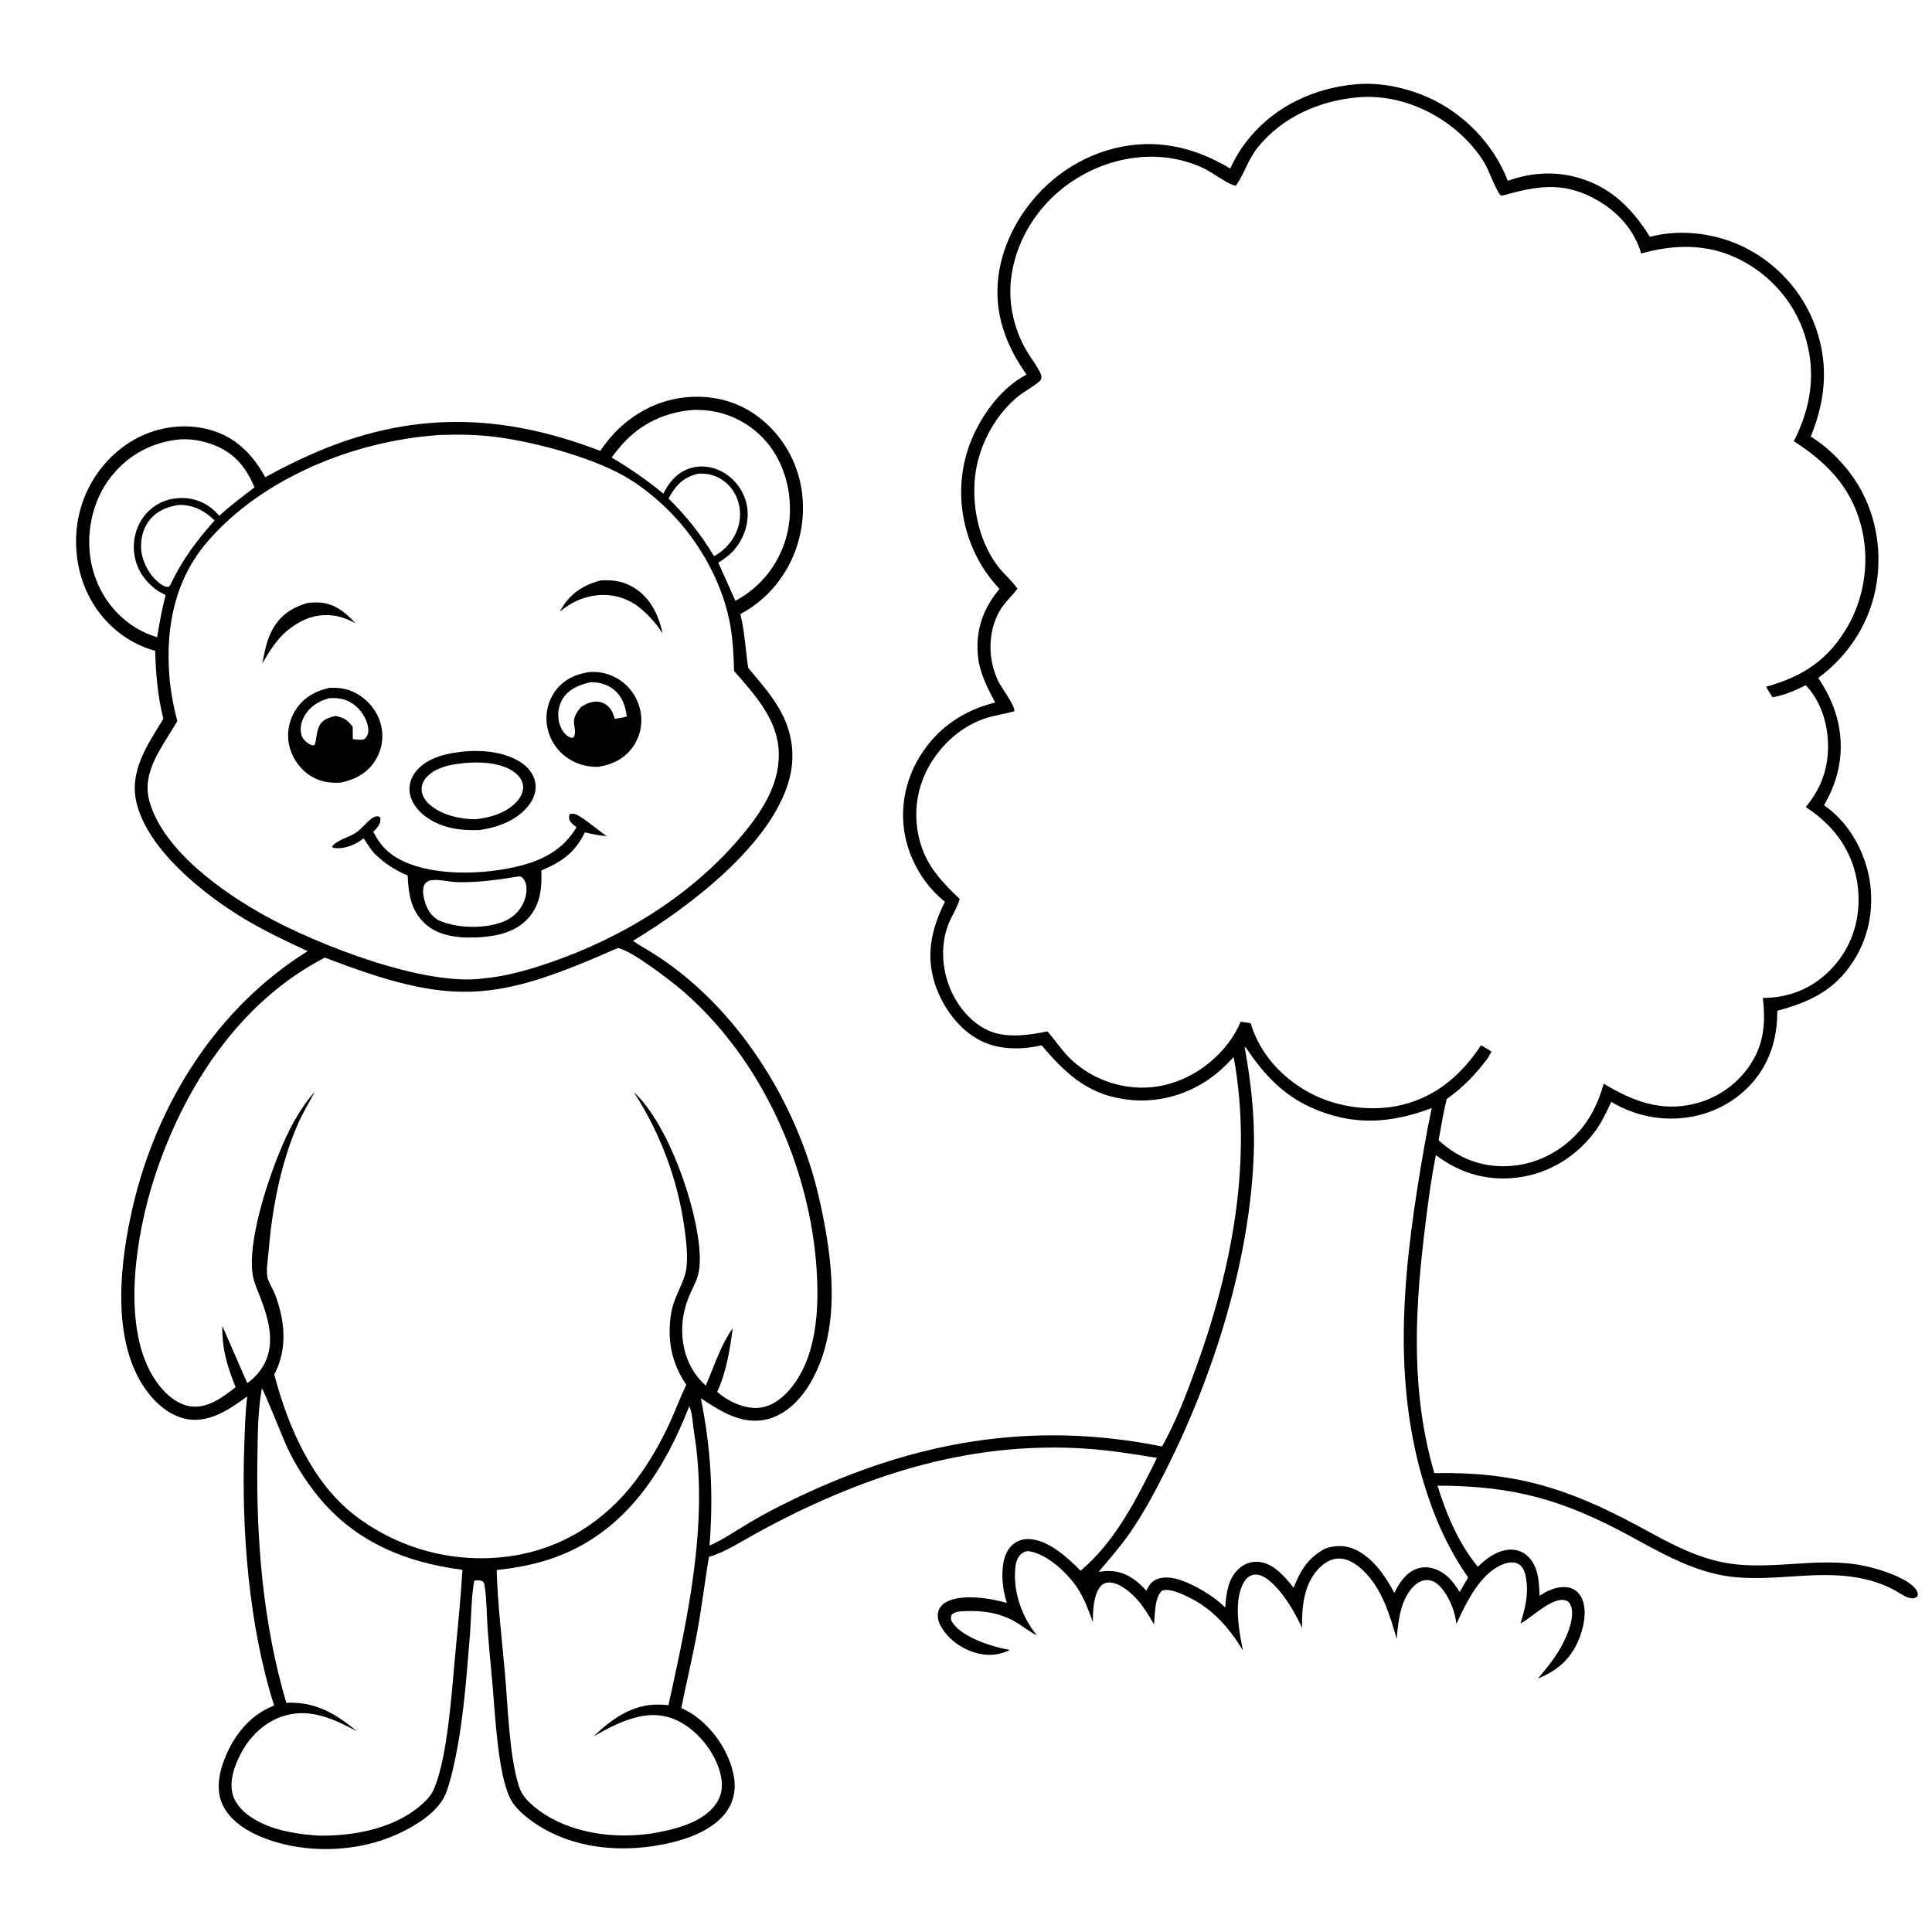
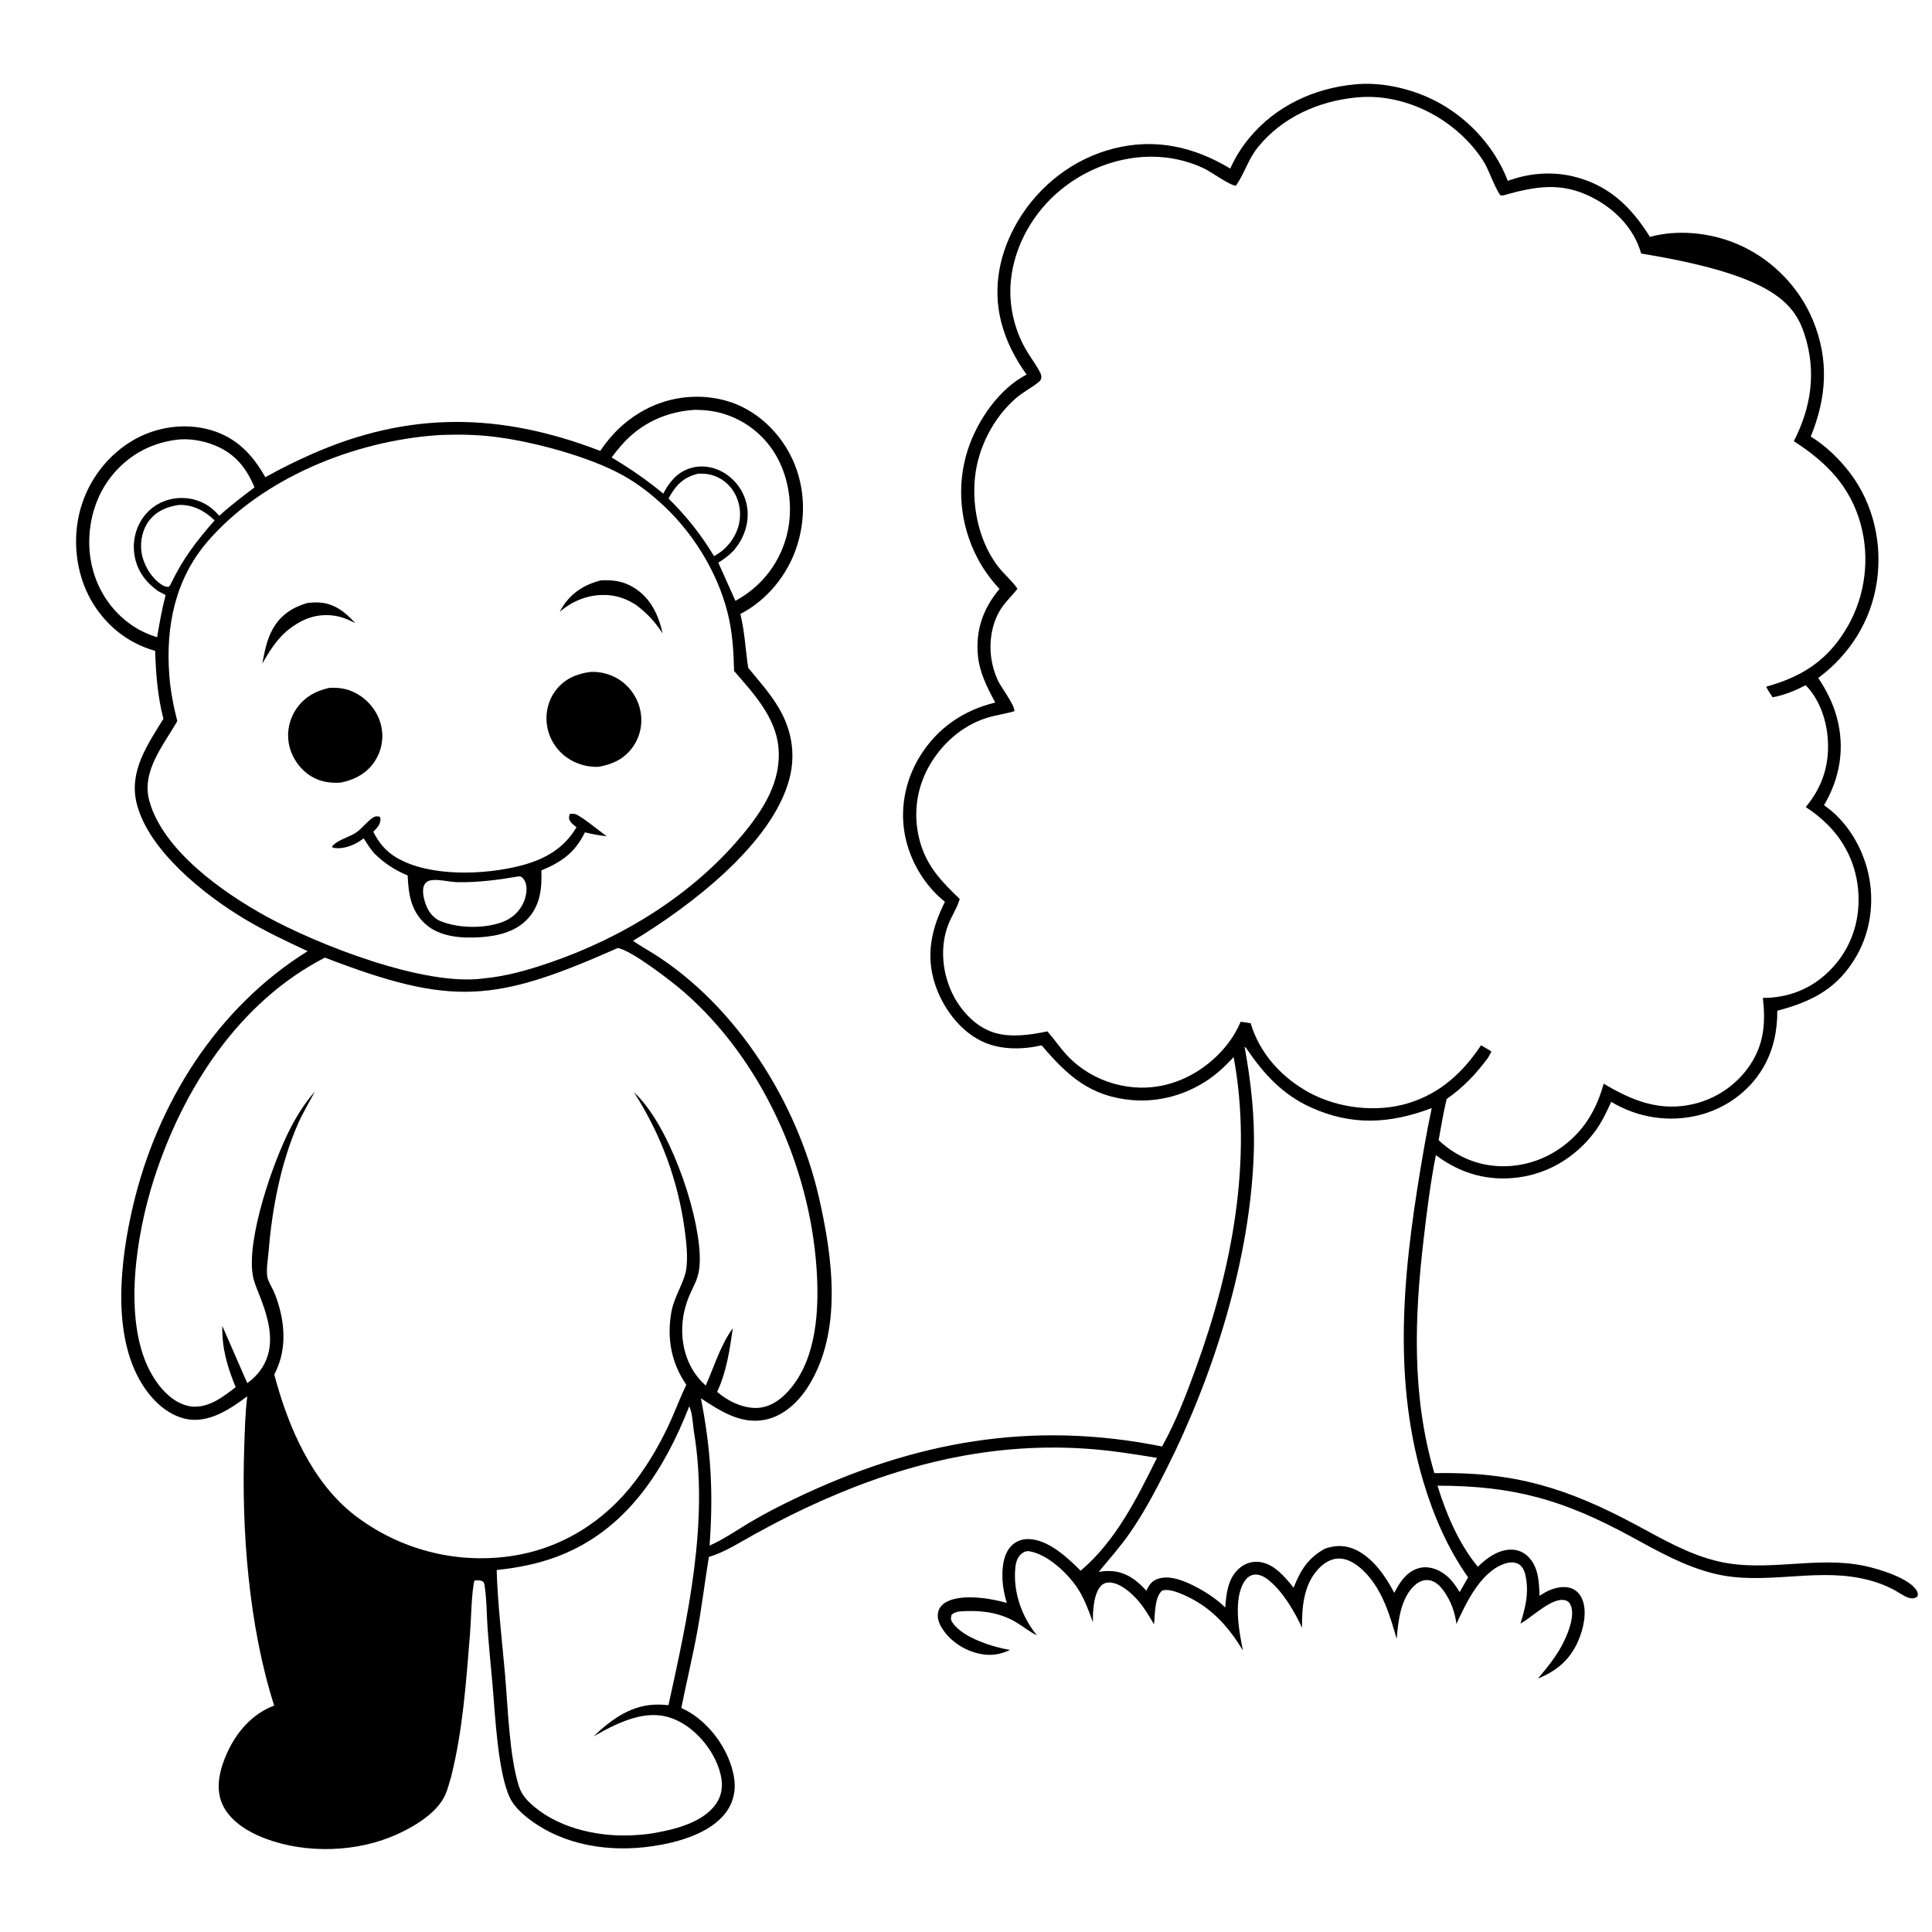
<svg xmlns="http://www.w3.org/2000/svg" version="1.1" style="display: block;" viewBox="0 0 2048 2048" width="1024" height="1024">
-   <path transform="translate(0,0)" fill="rgb(255,255,255)" d="M 0 0 L 2048 0 L 2048 2048 L 0 2048 L 0 0 z" />
  <path transform="translate(0,0)" fill="rgb(0,0,0)" d="M 1436.61 89.409 C 1462.03 86.913 1489.91 92.707 1513.15 102.93 C 1551.42 119.77 1583.34 152.622 1598.35 191.712 C 1620.04 183.687 1644.12 181.56 1666.72 186.777 C 1704.57 195.512 1729.15 219.078 1748.99 251.111 C 1778.25 243.1 1811.99 246.552 1839.86 257.97 C 1876.44 272.958 1906.67 302.947 1921.8 339.55 C 1939.03 381.244 1936.33 421.739 1919.45 462.75 C 1935.37 472.536 1950.03 486.677 1961.26 501.555 C 1986.06 534.41 1995.51 576.473 1989.49 616.961 C 1983.34 658.283 1960.79 693.953 1927.43 718.645 C 1936.1 731.739 1943.09 745.404 1947.16 760.629 C 1955.89 793.311 1950.47 824.67 1933.55 853.592 C 1955.99 868.978 1971.74 893.889 1978.99 919.903 C 1987.59 950.78 1984.11 985.233 1968.1 1013.16 C 1948.2 1047.87 1921.23 1061.5 1884.01 1071.46 C 1884.13 1092.8 1879.84 1113.31 1868.97 1131.87 C 1854.19 1157.08 1829.09 1175.1 1800.83 1182.15 C 1768.99 1190.08 1735.99 1184.81 1707.97 1168.04 C 1702.68 1179.54 1697.66 1190.3 1689.96 1200.46 C 1670.38 1226.27 1641.87 1243.81 1609.6 1248.11 C 1577.3 1252.41 1547.9 1243.99 1522.09 1224.48 C 1516.34 1253.6 1512.64 1283.43 1509.18 1312.9 C 1499.3 1396.88 1496.37 1479.65 1520.48 1561.58 C 1604.75 1559.89 1660.9 1577.07 1734.79 1616.71 C 1763.03 1631.86 1790.4 1647.98 1822 1655.24 C 1873.31 1667.04 1925.36 1648.96 1977 1660.02 C 1991.42 1663.11 2024.38 1672.94 2031.85 1686.28 C 2033.1 1688.51 2033.17 1689.79 2032.64 1692.22 C 2030.01 1694.46 2027.01 1694.74 2023.73 1693.84 C 2018.67 1692.45 2012.66 1687.95 2007.86 1685.39 C 1996.03 1679.1 1984.52 1675.37 1971.37 1672.81 C 1920.18 1662.84 1868.85 1680.63 1817.64 1668.23 C 1785.23 1660.38 1757 1644.05 1728 1628.32 C 1657.08 1589.85 1604.78 1574.98 1523.81 1574.88 C 1533.08 1605.06 1546.37 1636.38 1566.58 1660.85 C 1575.68 1651.86 1587.12 1643.41 1600.36 1642.7 C 1607.47 1642.31 1614.18 1644.68 1619.36 1649.57 C 1630.97 1660.49 1631.4 1676.8 1632.02 1691.59 C 1635.01 1689.63 1638.31 1687.67 1641.57 1686.18 C 1648.98 1682.78 1658.72 1680.71 1666.53 1683.99 C 1671.72 1686.16 1675.22 1690.37 1677.31 1695.5 C 1682.71 1708.72 1678.44 1726.74 1673.01 1739.37 C 1664.43 1759.3 1650.1 1771.33 1630.29 1779.31 C 1640.97 1766.68 1651.2 1754.11 1658.29 1739.06 C 1663.02 1729.03 1669.72 1711.91 1664.78 1701.15 C 1663.65 1698.68 1662.24 1697.36 1659.64 1696.51 C 1646.17 1692.14 1624.14 1714.23 1612.64 1720.54 C 1612.34 1720.7 1612.05 1720.86 1611.75 1721.01 C 1616.61 1705.4 1620.41 1690.63 1617.87 1674.17 C 1616.98 1668.37 1615.37 1661.35 1609.94 1658.07 C 1605.12 1655.16 1598.78 1656.13 1593.79 1657.99 C 1569.09 1667.19 1554.2 1699.16 1543.87 1721.33 C 1542.32 1709.01 1537.88 1696.91 1530.62 1686.75 C 1526.69 1681.26 1521.65 1675.98 1514.61 1675.05 C 1509.32 1674.35 1504.27 1676.53 1500.31 1679.94 C 1484.83 1693.28 1482.03 1718.35 1480.57 1737.3 C 1473.39 1712.79 1466.1 1687.37 1448.32 1668.16 C 1441.03 1660.3 1430.62 1652.13 1419.45 1652.08 C 1410.8 1652.05 1403.11 1657.12 1397.41 1663.25 C 1381.92 1679.9 1379.89 1703.95 1380.24 1725.52 C 1372.07 1708 1359.6 1686.45 1344.05 1674.42 C 1339.86 1671.19 1334.54 1668.41 1329.09 1669.25 C 1325.12 1669.86 1321.88 1672.39 1319.65 1675.63 C 1306.83 1694.22 1313.35 1728.96 1317.58 1749.59 C 1303.18 1725.85 1285.7 1705.65 1260.37 1693.28 C 1253.08 1689.72 1239.88 1683.4 1231.92 1686.09 C 1223.64 1693.32 1224.52 1711.49 1223.27 1721.83 C 1218.29 1713.24 1213.15 1704.63 1206.7 1697.05 C 1199.62 1688.73 1187.54 1677.91 1176.2 1677.5 C 1172.94 1677.38 1169.8 1678.39 1167.45 1680.72 C 1159.15 1688.9 1158.27 1708.65 1158.57 1719.7 C 1154.05 1707.32 1149.46 1694.5 1142.15 1683.45 C 1131.77 1667.76 1110.57 1647.63 1091.26 1644.43 C 1088.14 1643.91 1085.58 1644.92 1083.11 1646.82 C 1078.64 1650.28 1076.94 1655.87 1076.36 1661.28 C 1073.58 1687.04 1082.99 1713.75 1099.22 1733.6 C 1092 1730.05 1085.4 1724.87 1078.59 1720.58 C 1061.87 1710.06 1042.83 1707.03 1023.29 1707.85 C 1018.33 1708.05 1012.18 1708.05 1008.62 1711.93 C 1007.88 1715.03 1007.65 1716.94 1009.47 1719.71 C 1020.24 1736.12 1052.49 1745.89 1070.6 1749.07 C 1059.92 1754.02 1050.24 1755.51 1038.57 1753.09 C 1022.65 1749.8 1007.38 1739.93 998.637 1726.09 C 995.418 1721 993 1714.71 994.53 1708.63 C 995.669 1704.11 998.802 1700.64 1002.8 1698.37 C 1019.09 1689.11 1050.16 1694.23 1067.22 1699.15 C 1064.95 1691.36 1063.22 1683.63 1062.75 1675.51 C 1062.06 1663.58 1063.12 1648.27 1071.63 1639.14 C 1076.43 1633.99 1083.07 1631.37 1090.08 1631.47 C 1110.93 1631.77 1131.86 1651.19 1145.5 1665.06 C 1182.69 1633.63 1205.21 1588.25 1226.41 1545.43 C 1200.96 1541.2 1175.59 1537.19 1149.81 1535.55 C 1044.01 1528.79 947.275 1554.55 852.336 1599.37 C 834.635 1607.73 817.393 1616.76 800.233 1626.17 C 785.417 1634.29 768.672 1645.24 752.448 1650.04 C 752.119 1650.14 751.787 1650.23 751.457 1650.32 C 747.192 1676.43 744.013 1702.69 739.269 1728.73 C 734.271 1756.17 727.654 1783.21 722.225 1810.54 C 726.735 1812.7 731.263 1815.09 735.378 1817.94 C 756.655 1832.7 773.497 1857.83 778.01 1883.44 C 780.372 1896.84 777.707 1910.23 769.53 1921.24 C 752.846 1943.71 718.034 1953.18 691.764 1957.04 C 646.523 1963.69 598.209 1956.61 561.07 1928.45 C 553.373 1922.61 545.046 1915.03 540.752 1906.24 C 527.728 1879.6 524.849 1817.67 522.223 1787.27 C 520.437 1766.58 518.225 1745.97 516.816 1725.24 C 515.86 1711.19 515.962 1696.32 513.913 1682.44 C 513.547 1679.96 513.565 1677.39 511.172 1676.09 C 509.188 1675.02 505.028 1675.1 502.909 1675.51 C 499.783 1687.36 499.379 1717.85 498.216 1732.16 C 494.107 1782.73 490.658 1833.9 478.263 1883.23 C 476.423 1889.47 474.765 1896.08 472.227 1902.06 C 463.07 1923.65 433.216 1939.89 412.447 1947.98 C 369.907 1964.57 315.676 1964.39 273.721 1945.84 C 257.64 1938.73 240.756 1926.84 234.537 1909.68 C 228.431 1892.84 233.639 1873.75 240.782 1858.07 C 250.962 1835.71 267.378 1816.78 290.625 1807.96 C 263.664 1723.64 255.798 1621.36 258.928 1533.17 C 259.551 1515.63 259.901 1497.59 262.142 1480.19 C 256.872 1483.97 251.6 1487.83 246.123 1491.3 C 231.19 1500.79 213.59 1508.2 195.648 1503.78 C 176.235 1499 160.901 1483.71 150.631 1467.23 C 118.158 1415.1 127.459 1336.27 140.898 1278.72 C 166.415 1169.47 229.972 1068.13 326.118 1008.28 C 303.429 997.725 281.036 987.159 259.526 974.31 C 216.877 948.834 157.01 901.461 144.799 851.286 C 136.593 817.571 156.346 789.359 173.203 761.986 C 167.078 738.02 165.242 714.479 164.446 689.878 C 164.181 689.808 163.915 689.743 163.651 689.669 C 135.107 681.629 111.442 662.253 96.75 636.568 C 80.35 607.895 76.418 571.749 85.154 540.006 C 93.682 509.015 114.451 481.705 142.515 465.882 C 166.63 452.286 196.458 448.115 223.189 455.805 C 250.383 463.629 267.756 481.789 281.229 505.875 C 296.903 497.084 312.956 489.135 329.378 481.841 C 433.53 435.583 530.434 437.206 636.282 477.974 C 648.405 459.743 663.921 445.013 683.241 434.549 C 710.057 420.024 742.531 416.509 771.767 425.394 C 799.92 433.95 823.401 455.158 837.098 480.925 C 852.958 510.762 855.177 545.804 845.135 577.844 C 835.43 608.808 813.678 635.825 784.788 650.903 C 789.548 670.023 790.197 688.67 793.131 707.965 C 804.101 721.176 815.738 734.271 824.686 748.983 C 838.864 772.293 843.765 798.221 836.975 824.864 C 819.163 894.757 730.159 961.679 671.031 997.275 C 677.725 1002.08 685.166 1006.15 692.157 1010.53 C 780.65 1065.97 845.051 1168.45 868.103 1269.3 C 882.678 1333.06 893.487 1411.85 856.489 1470.09 C 846.266 1486.18 830.635 1500.93 811.441 1504.91 C 785.551 1510.27 763.617 1495.76 742.972 1482.27 C 753.714 1536.44 756.302 1583.16 752.146 1638.38 C 767.068 1631.8 781.199 1621.93 795.25 1613.59 C 810.632 1604.46 826.591 1596.31 842.712 1588.57 C 968.895 1528.02 1093.51 1505.45 1231.85 1533.34 C 1246.79 1506.42 1257.55 1478.17 1268.03 1449.28 C 1305.76 1345.35 1328.06 1230.59 1307.74 1120.58 C 1302.57 1126.01 1297.34 1131.34 1291.64 1136.22 C 1266.72 1157.54 1233.48 1168.86 1200.67 1166.19 C 1156.09 1162.57 1131.69 1140.54 1104.2 1108.11 C 1083.21 1112.84 1059.67 1113.15 1040 1103.41 C 1016.64 1091.84 999.247 1067.71 991.212 1043.38 C 981.016 1012.51 987.444 984.206 1001.65 955.947 C 981.296 939.584 966.838 916.328 960.539 891.011 C 953.006 860.737 958.722 828.441 975.002 801.937 C 993.465 771.881 1021.02 752.989 1054.98 744.725 C 1046.3 728.405 1038.17 712.811 1036.53 694.062 C 1034.2 667.502 1042.45 644.418 1059.53 624.312 C 1050.18 614.238 1042.36 603.534 1036 591.323 C 1017.58 555.998 1013.62 514.553 1025.96 476.603 C 1035.92 445.985 1059.04 412.068 1088.22 397.055 C 1075.97 379.957 1066.59 361.898 1061.33 341.428 C 1051.8 304.344 1059.77 266.792 1079.08 234.234 C 1101.51 196.438 1138.17 168.053 1180.95 157.339 C 1225.09 146.287 1265.78 155.671 1304.15 178.682 C 1309.35 166.863 1316.13 156.111 1324.36 146.161 C 1352.44 112.216 1393.18 93.403 1436.61 89.409 z" />
  <path transform="translate(0,0)" fill="rgb(255,255,255)" d="M 189.459 535.284 C 189.841 535.266 190.222 535.233 190.605 535.231 C 205.326 535.143 217.207 541.739 227.479 551.638 C 208.541 573.214 194.302 591.701 181.694 617.661 C 180.97 619.483 180.275 620.586 178.958 622.038 C 175.508 622.345 172.853 620.913 170.105 618.952 C 159.372 611.295 151.483 597.33 149.864 584.321 C 148.477 573.174 151.255 560.579 158.256 551.662 C 166.137 541.625 177.177 537.036 189.459 535.284 z" />
  <path transform="translate(0,0)" fill="rgb(255,255,255)" d="M 739.753 502.162 C 744.712 501.878 749.459 502.14 754.273 503.475 C 764.773 506.386 773.374 513.301 778.695 522.791 C 784.967 533.977 786.201 547.285 782.244 559.462 C 778.045 572.38 768.879 583.24 756.852 589.511 C 743.376 566.875 727.376 546.937 708.649 528.448 C 709.353 527.165 710.064 525.887 710.811 524.629 C 717.964 512.58 726.048 505.619 739.753 502.162 z" />
  <path transform="translate(0,0)" fill="rgb(255,255,255)" d="M 736.494 434.421 C 746.693 434.535 756.4 435.494 766.223 438.401 C 791.081 445.758 811.955 462.754 824.212 485.59 C 837.988 511.258 841.236 544.153 832.743 572.034 C 824.159 600.212 805.434 622.896 779.576 636.889 L 761.407 596.407 C 767.633 592.657 772.954 588.612 777.96 583.35 C 780.548 580.117 782.988 576.906 785.012 573.285 C 792.256 560.33 794.784 545.227 790.494 530.828 C 786.554 517.602 777.194 506.205 764.975 499.786 C 754.722 494.401 742.413 492.757 731.313 496.417 C 717.682 500.913 709.443 510.97 703.131 523.237 C 685.47 508.69 667.966 496.666 648.374 484.974 C 651.663 480.367 655.28 475.958 659.007 471.7 C 679.236 448.595 706.102 436.392 736.494 434.421 z" />
  <path transform="translate(0,0)" fill="rgb(255,255,255)" d="M 185.73 466.345 C 199.593 464.22 215.387 466.991 228.245 472.339 C 249.333 481.111 261.15 495.976 269.781 516.624 C 257.102 526.329 244.257 535.864 232.529 546.721 C 229.589 543.566 226.608 540.56 223.166 537.943 C 212.007 529.462 197.603 526.363 183.851 528.601 C 170.945 530.701 159.396 537.762 151.803 548.432 C 143.537 560.049 140.306 574.406 142.56 588.462 C 145.192 604.879 154.226 616.906 167.318 626.429 L 175.568 630.821 C 171.679 645.561 169.069 660.462 166.552 675.48 C 155.597 672.153 145.729 667.33 136.536 660.473 C 113.868 643.565 99.548 618.273 95.659 590.313 C 91.664 561.598 98.829 530.185 116.453 506.969 C 133.723 484.218 157.52 470.281 185.73 466.345 z" />
  <path transform="translate(0,0)" fill="rgb(255,255,255)" d="M 730.577 1490.85 C 734.016 1496.79 734.466 1510.88 735.63 1517.89 C 751.551 1613.68 729.07 1714.15 708.602 1807.57 C 705.488 1807.2 702.388 1807.02 699.255 1806.94 C 670.598 1806.22 648.962 1821.76 629.116 1840.7 C 643.978 1832.2 659.702 1823.85 676.502 1819.96 C 694.312 1815.85 710.075 1818.21 725.586 1828.09 C 743.908 1839.76 759.738 1861.23 764.215 1882.64 C 766.433 1893.24 765.229 1903.37 758.892 1912.34 C 744.469 1932.76 713.281 1939.8 690.252 1943.63 C 682.719 1944.71 675.1 1945.31 667.496 1945.58 C 631.041 1946.86 588.991 1936.97 561.809 1911.19 C 556.195 1905.87 552.215 1900.42 549.89 1892.95 C 539.825 1860.58 538.462 1810.46 535.397 1775.41 C 532.17 1738.54 527.616 1701.28 526.479 1664.29 C 552.187 1661.52 576.345 1656.59 600.136 1646.18 C 667.027 1616.89 705.054 1556.22 730.577 1490.85 z" />
-   <path transform="translate(0,0)" fill="rgb(255,255,255)" d="M 277.575 1471.72 C 280.182 1474.59 300.503 1526.21 305.477 1536.53 C 313.113 1552.37 322.594 1567.4 333.304 1581.33 C 372.664 1632.55 427.326 1656 490.212 1664.1 C 488.348 1694.89 485.173 1725.74 482.32 1756.45 C 478.768 1794.69 474.591 1860.13 460.724 1894.76 C 458.347 1900.69 455.284 1904.97 450.711 1909.44 C 421.814 1937.7 377.426 1946.24 338.591 1945.88 C 317.316 1944.43 296.277 1941.66 276.817 1932.34 C 264.372 1926.37 251.506 1916.99 247.023 1903.36 C 242.25 1888.85 248.816 1870.76 255.802 1857.88 C 265.789 1839.46 281.714 1824.45 302.125 1818.58 C 329.525 1810.69 354.752 1822.48 378.464 1835.36 C 355.89 1816.37 333.716 1803.51 303.472 1805.04 C 278.688 1720.89 271.508 1632.57 272.844 1545.18 C 273.213 1521.07 273.291 1495.48 277.575 1471.72 z" />
  <path transform="translate(0,0)" fill="rgb(255,255,255)" d="M 1319.34 1109.64 C 1321.03 1110.98 1320.6 1110.42 1321.67 1111.99 C 1339.62 1138.5 1359.78 1160.4 1389.53 1173.88 C 1433.29 1193.72 1473.73 1191.21 1517.7 1174.6 C 1514.71 1188.63 1512.02 1202.72 1509.56 1216.85 C 1489.11 1334.45 1474.09 1453.49 1508.61 1569.9 C 1519.36 1606.17 1534.43 1641.07 1556.28 1672.13 L 1547.28 1687.67 C 1541.79 1678.61 1535.92 1670.68 1526.37 1665.55 C 1518.9 1661.53 1510.42 1659.98 1502.26 1662.83 C 1490.21 1667.06 1483.51 1677.75 1478.02 1688.5 C 1468.83 1671.13 1456.26 1652.47 1438.19 1643.35 C 1427.12 1637.77 1416.25 1637.63 1404.69 1641.56 C 1386.5 1651.41 1378.78 1664.37 1371.2 1683.09 C 1369.78 1681.16 1368.31 1679.29 1366.76 1677.47 C 1358.14 1667.29 1347.35 1656.34 1333.16 1655.6 C 1325.8 1655.21 1318.84 1657.84 1313.38 1662.75 C 1301.51 1673.42 1299.93 1689.17 1298.78 1704.04 C 1290.48 1695.77 1280.09 1688.8 1269.81 1683.24 C 1258.19 1676.95 1241.06 1669.06 1227.75 1673.51 C 1220.88 1675.81 1218.17 1679.91 1215.22 1686.24 C 1211.19 1681.93 1207.21 1677.84 1202.38 1674.41 C 1190.43 1665.92 1178.86 1663.86 1164.67 1666.23 C 1175.97 1652.64 1187.59 1639.55 1197.7 1625 C 1212.61 1603.56 1224.79 1580.5 1236.5 1557.2 C 1286.84 1457.04 1325.57 1334.17 1329.08 1221.47 C 1330.27 1183.36 1326.07 1147.09 1319.34 1109.64 z" />
  <path transform="translate(0,0)" fill="rgb(255,255,255)" d="M 462.503 461.41 C 464.171 461.273 465.823 461.145 467.496 461.084 C 486.007 460.408 504.542 460.694 522.952 462.875 C 563.787 467.713 623.804 483.684 659.964 503.688 C 676.198 512.669 691.054 524.271 704.505 537.003 C 737.677 568.401 763.916 612.656 773.151 657.702 C 776.785 675.43 777.69 693.274 778.158 711.301 C 798.458 734.598 822.23 760.142 825.188 792.342 C 828.505 828.456 809.033 858.477 786.814 885.194 C 734.279 948.366 660.246 993.824 583.041 1020.33 C 560.291 1028.15 536.776 1034.92 512.757 1037.15 C 449.907 1045.95 336.219 1001.28 281.109 970.791 C 235.605 945.612 172.871 901.357 158.336 849.12 C 149.552 817.556 173.355 790.072 187.934 764.354 C 183.806 748.366 180.707 732.216 179.462 715.73 C 175.547 663.904 185.643 613.74 220.361 573.638 C 278.479 506.509 375.231 467.746 462.503 461.41 z" />
  <path transform="translate(0,0)" fill="rgb(0,0,0)" d="M 325.768 639.187 C 329.618 638.819 333.462 638.476 337.334 638.634 C 354.233 639.322 365.805 648.703 376.643 660.526 C 368.41 656.329 360.78 653.156 351.471 652.311 C 332.619 650.6 317.84 657.518 303.627 669.194 C 292.664 678.806 285.291 690.852 278.059 703.331 C 280.511 690.781 282.685 678.4 288.963 667.06 C 297.239 652.111 309.834 643.881 325.768 639.187 z" />
  <path transform="translate(0,0)" fill="rgb(0,0,0)" d="M 637.002 615.22 C 649.955 614.523 661.286 616.123 672.483 623.255 C 690.021 634.427 697.957 651.892 702.457 671.483 C 694.308 659.127 686.207 650.347 674.413 641.351 C 665.215 635.426 655.638 631.666 644.674 630.872 C 625.571 629.488 607.596 636.228 593.247 648.627 C 593.937 647.365 594.634 646.109 595.373 644.875 C 605.038 628.717 619.002 619.8 637.002 615.22 z" />
  <path transform="translate(0,0)" fill="rgb(0,0,0)" d="M 349.175 729.165 C 359.414 728.712 368.093 729.877 377.326 734.821 C 390.156 741.689 399.989 753.785 403.699 767.893 C 407.131 780.941 404.953 794.768 397.778 806.185 C 389.444 819.444 376.738 826.194 361.945 829.477 C 350.86 830.45 340.139 828.947 330.408 823.216 C 318.563 816.239 309.782 803.93 306.679 790.579 C 303.627 777.445 306.204 763.524 313.558 752.246 C 321.984 739.323 334.431 732.354 349.175 729.165 z" />
-   <path transform="translate(0,0)" fill="rgb(255,255,255)" d="M 348.755 740.16 C 359.85 739.331 369.048 741.363 377.617 748.873 C 384.371 754.792 390.238 764.773 390.459 773.935 C 390.562 778.187 389.149 780.428 386.446 783.456 C 382.677 784.826 377.918 783.859 373.975 783.534 L 373.884 770.476 C 368.368 763.194 364.799 760.716 355.755 758.949 C 351.902 759.817 347.869 760.887 344.46 762.93 C 335.347 768.392 336.318 779.983 333.817 789.23 C 332.045 790.189 332.494 790.419 330.84 789.97 C 326.862 788.89 321.512 784.395 320.029 780.51 C 317.316 773.4 319.175 765.02 322.903 758.68 C 328.784 748.676 337.89 743.201 348.755 740.16 z" />
  <path transform="translate(0,0)" fill="rgb(0,0,0)" d="M 625.611 712.314 C 636.13 711.662 647.009 714.49 655.9 720.113 C 667.553 727.483 675.852 739.458 678.717 752.937 C 681.544 766.244 678.933 780.075 671.186 791.294 C 662.165 804.357 649.518 810.223 634.385 812.887 C 622.288 813.301 610.278 809.789 600.445 802.694 C 589.272 794.632 581.86 782.437 579.824 768.815 C 577.832 755.49 581.302 741.592 589.726 731.017 C 598.94 719.452 611.331 714.206 625.611 712.314 z" />
-   <path transform="translate(0,0)" fill="rgb(255,255,255)" d="M 626.141 723.171 C 634.617 723.063 642.912 725.136 649.746 730.318 C 659.565 737.762 662.845 747.837 664.426 759.484 C 660.364 760.806 655.964 761.283 651.752 761.974 C 650.645 758.892 649.592 755.442 647.877 752.643 C 645.346 748.511 640.374 744.957 635.596 744.043 C 628.673 742.72 621.856 745.594 616.146 749.208 C 601.96 765.29 612.355 769.543 608.717 780.33 C 608.209 781.835 608.078 781.44 606.429 782.203 C 604.931 782.016 603.762 781.465 602.445 780.707 C 597.293 777.742 593.778 770.765 592.56 765.176 C 590.727 756.764 592.073 747.328 596.864 740.102 C 603.569 729.986 614.808 725.663 626.141 723.171 z" />
-   <path transform="translate(0,0)" fill="rgb(0,0,0)" d="M 494.184 796.409 C 513.347 794.85 536.901 797.6 553.1 808.802 C 560.352 813.816 566.074 821.118 567.49 829.992 C 568.858 838.571 565.784 846.741 560.6 853.495 C 548.148 869.719 527.781 877.14 508.236 879.908 C 487.959 880.693 467.405 877.814 450.736 865.269 C 442.446 859.03 435.462 850.05 434.233 839.471 C 433.312 831.545 435.875 823.963 440.835 817.792 C 453.355 802.218 475.446 798.092 494.184 796.409 z" />
  <path transform="translate(0,0)" fill="rgb(255,255,255)" d="M 498.907 808.416 C 514.079 807.769 532.538 809.208 545.195 818.524 C 549.902 821.989 553.909 826.951 554.458 832.959 C 554.986 838.733 552.483 844.152 548.861 848.516 C 538.307 861.233 519.917 866.936 504.036 868.437 C 488.291 868.39 470.591 864.497 457.813 854.85 C 452.4 850.764 447.696 845.095 446.987 838.118 C 446.46 832.937 448.465 827.967 451.877 824.129 C 462.903 811.727 483.374 809.325 498.907 808.416 z" />
  <path transform="translate(0,0)" fill="rgb(0,0,0)" d="M 603.992 862.757 C 605.69 862.671 607.853 862.442 609.517 862.922 C 616.399 864.908 635.636 881.34 643.232 886.395 C 635.277 885.708 627.787 884.217 620.042 882.303 C 609.455 903.854 595.652 913.56 573.836 922.737 C 574.58 940.86 572.931 958.467 560.412 972.833 C 547.565 987.575 528.035 992.248 509.332 993.483 C 489.562 994.788 466.096 993.36 450.705 979.279 C 435.451 965.324 432.99 947.554 432.144 928.031 C 418.091 922.152 407.421 915.088 396.567 904.441 C 392.367 899.461 388.985 894.214 385.561 888.682 C 382.937 890.712 379.951 892.613 377.006 894.161 C 370.196 897.741 360.119 900.571 352.525 898.393 L 352.12 897.131 C 357.527 890.432 369.785 887.604 377.055 882.825 C 383.798 878.393 388.501 871.244 395.224 866.805 C 397.752 865.136 399.523 865.1 402.386 865.733 C 403.419 867.504 403.281 866.731 403.262 868.733 C 403.205 874.471 399.38 877.882 395.685 881.716 C 401.788 893.638 408.897 902.386 420.526 909.225 C 455.736 929.932 514.446 927.483 552.571 917.463 C 577.537 910.9 597.825 899.493 611.129 876.879 C 608.662 874.936 605.599 872.799 604.063 869.982 C 602.626 867.347 603.222 865.402 603.992 862.757 z" />
  <path transform="translate(0,0)" fill="rgb(255,255,255)" d="M 547.821 929.349 C 549.354 929.038 550.286 928.825 551.84 929.246 C 553.784 929.772 555.528 932.413 556.4 934.151 C 559.644 940.622 557.886 949.95 555.173 956.25 C 550.862 966.258 542.704 973.633 532.547 977.414 C 512.619 984.832 483.38 984.214 464.169 975.186 C 457.7 970.843 454.184 966.278 451.443 958.952 C 449.342 953.336 446.742 943.378 449.978 937.717 C 451.617 934.849 454.326 933.378 457.512 933.007 C 466.427 931.971 476.696 935.079 485.845 935.177 C 506.743 935.4 527.281 932.848 547.821 929.349 z" />
  <path transform="translate(0,0)" fill="rgb(255,255,255)" d="M 654.773 1004.97 C 668.93 1006.91 712.487 1040.66 724.68 1051.25 C 807.167 1122.85 858.26 1236.51 865.577 1344.65 C 868.471 1387.44 866.121 1440.19 836.26 1473.96 C 827.506 1483.86 816.193 1491.92 802.552 1492.45 C 787.723 1493.03 771.177 1485.16 760.218 1475.42 C 770.218 1453.83 773.509 1431.26 776.797 1407.94 C 763.57 1426.38 757.205 1448.2 748.133 1468.75 C 747.692 1468.36 747.247 1467.97 746.812 1467.56 C 724.248 1446.8 718.398 1413.39 726.765 1384.62 C 733.613 1361.08 743.009 1358.6 741.711 1329.5 C 739.5 1279.94 708.176 1190.92 672.006 1157.82 C 700.504 1202.34 718.643 1250.92 725.752 1303.34 C 727.528 1316.44 729.281 1331.71 727.526 1344.87 C 725.631 1359.07 714.686 1373.88 711.637 1391.09 C 706.746 1418.69 711.616 1444.86 727.52 1467.9 C 721.629 1480.05 716.877 1492.8 711.352 1505.13 C 701.211 1527.76 688.812 1549.58 673.864 1569.39 C 640.888 1613.09 594.455 1642.26 539.873 1649.76 C 481.683 1657.76 423.327 1642.21 376.662 1606.77 C 330.48 1571.34 305.261 1511.92 290.739 1457.02 C 292.175 1454.37 293.38 1451.64 294.499 1448.85 C 304.449 1424.06 300.945 1396.7 291.643 1372.31 C 289.537 1366.79 286.163 1361.79 284.117 1356.28 C 281.401 1348.97 284.109 1334.49 284.752 1326.49 C 288.374 1281.41 297.612 1233 315.838 1191.39 C 321.01 1179.59 327.765 1168.51 333.749 1157.11 C 323.101 1169.22 314.462 1182.98 307.168 1197.34 C 289.025 1233.05 261.582 1312.34 267.885 1351.4 C 269.151 1359.24 272.6 1366.72 275.466 1374.08 C 282.275 1391.58 288.604 1411.13 285.427 1430.14 C 282.938 1445.03 274.249 1457.53 262.122 1466.18 L 235.643 1405.52 C 235.202 1429.55 240.834 1448.46 249.825 1470.45 C 243.321 1475.42 236.835 1480.5 229.669 1484.48 C 219.277 1490.26 207.924 1493.18 196.254 1489.48 C 179.345 1484.13 166.102 1467.52 158.318 1452.23 C 130.103 1396.82 144.689 1307.64 163.11 1250.13 C 193.74 1154.49 253.045 1062.18 344.381 1015.1 C 479.147 1067.01 524.535 1062.69 654.773 1004.97 z" />
-   <path transform="translate(0,0)" fill="rgb(255,255,255)" d="M 1436.91 103.408 C 1486.35 98.071 1537.56 123.473 1566.88 162.718 C 1570.1 167.03 1573.05 171.516 1575.57 176.277 C 1577.76 180.427 1587.86 206.086 1591.02 207.16 C 1592.64 207.711 1598.35 205.766 1600.23 205.26 C 1634.49 196.036 1660.64 193.816 1692.6 211.897 C 1714.64 224.372 1732.78 244.04 1739.69 268.758 C 1774.83 258.753 1810.41 258.182 1843.75 274.863 C 1876.3 291.149 1901.77 319.921 1912.95 354.684 C 1925.6 394.011 1920.04 431.537 1901.51 467.711 C 1935.7 489.596 1961.31 515.331 1972.38 555.577 C 1982.22 591.334 1977.37 630.963 1959.06 663.196 C 1938.55 699.278 1911.31 717.063 1872.19 727.942 C 1874.17 731.904 1876.62 735.49 1879.06 739.167 C 1891.48 736.864 1902.92 732.155 1914.09 726.4 C 1927.98 740.37 1935.55 761.321 1937.31 780.7 C 1939.9 809.312 1932.41 833.52 1914.18 855.515 C 1922.36 860.791 1930.18 867.082 1937.11 873.925 C 1958.71 895.279 1970.17 923.417 1970.18 953.753 C 1970.19 982.531 1959.6 1009.07 1939.05 1029.36 C 1919.78 1048.39 1895.62 1057.86 1868.71 1057.82 C 1871.44 1081.72 1870.39 1103.53 1857.77 1124.74 C 1844.33 1147.33 1822.04 1163.66 1796.57 1169.99 C 1760.54 1178.96 1730.46 1167.03 1699.98 1148.73 C 1694.48 1168.42 1686.38 1185.71 1672.49 1200.88 C 1653.03 1222.12 1626.12 1235.23 1597.22 1236.22 C 1569.8 1237.16 1544.89 1227.39 1525.02 1208.64 C 1527.64 1194.07 1530.04 1179.41 1533.51 1165.01 C 1551.06 1152.81 1564.53 1138.51 1577.3 1121.43 L 1581.01 1114.73 C 1577.49 1112.29 1573.66 1110.23 1569.97 1108.05 C 1550.65 1137.05 1526.62 1159.14 1492.75 1169.45 C 1459.39 1179.61 1418.83 1174.92 1388.25 1158.42 C 1358.86 1142.56 1335.28 1116.85 1325.75 1084.64 L 1315.2 1083.07 C 1308.18 1099.47 1297.7 1112.98 1284.21 1124.6 C 1261.71 1143.99 1232.83 1154.93 1202.96 1152.66 C 1175 1150.54 1148.63 1138.1 1129.8 1117.31 C 1123.11 1109.92 1117.6 1101.62 1111.03 1094.14 L 1110.3 1093.31 C 1092.27 1096.97 1072.07 1100.13 1054.06 1094.73 C 1035.3 1089.1 1019.83 1072.79 1010.92 1055.87 C 998.826 1032.91 995.78 1003.79 1005.49 979.39 C 1008.93 970.742 1014.4 962.885 1017.03 953.937 C 1017.13 953.605 1017.22 953.27 1017.31 952.936 C 998.585 934.932 983.002 918.966 975.539 893.298 C 967.696 866.319 970.704 837.773 984.299 813.159 C 997.604 789.07 1019.45 769.337 1045.96 761.006 C 1055.52 758 1065.61 756.769 1075.27 753.922 C 1076.03 747.838 1061.12 728.511 1057.79 721.299 C 1054.26 713.65 1051.85 705.525 1050.72 697.172 C 1048.22 678.645 1051.85 657.739 1063.06 642.45 C 1067.78 636.004 1073.68 630.502 1078.55 624.108 C 1073.55 616.574 1065.99 610.167 1060.16 603.164 C 1038.66 577.357 1030.14 539.295 1033.48 506.389 C 1036.69 474.734 1052.95 442.759 1077.14 421.921 C 1084.71 415.408 1093.87 410.983 1101.47 404.595 C 1106.12 400.679 1103.23 395.8 1100.68 391.349 C 1096.31 383.742 1090.92 376.768 1086.64 369.08 C 1074.71 347.675 1069.14 322.062 1071.54 297.659 C 1075.25 259.997 1095.65 224.546 1124.9 200.836 C 1167.04 166.682 1226.39 154.715 1276.59 178.695 C 1284.77 182.602 1302.6 196.08 1310.07 196.876 C 1319.35 183.855 1322.62 169.321 1333.91 155.501 C 1359.4 124.293 1397.45 107.396 1436.91 103.408 z" />
+   <path transform="translate(0,0)" fill="rgb(255,255,255)" d="M 1436.91 103.408 C 1486.35 98.071 1537.56 123.473 1566.88 162.718 C 1570.1 167.03 1573.05 171.516 1575.57 176.277 C 1577.76 180.427 1587.86 206.086 1591.02 207.16 C 1592.64 207.711 1598.35 205.766 1600.23 205.26 C 1634.49 196.036 1660.64 193.816 1692.6 211.897 C 1714.64 224.372 1732.78 244.04 1739.69 268.758 C 1876.3 291.149 1901.77 319.921 1912.95 354.684 C 1925.6 394.011 1920.04 431.537 1901.51 467.711 C 1935.7 489.596 1961.31 515.331 1972.38 555.577 C 1982.22 591.334 1977.37 630.963 1959.06 663.196 C 1938.55 699.278 1911.31 717.063 1872.19 727.942 C 1874.17 731.904 1876.62 735.49 1879.06 739.167 C 1891.48 736.864 1902.92 732.155 1914.09 726.4 C 1927.98 740.37 1935.55 761.321 1937.31 780.7 C 1939.9 809.312 1932.41 833.52 1914.18 855.515 C 1922.36 860.791 1930.18 867.082 1937.11 873.925 C 1958.71 895.279 1970.17 923.417 1970.18 953.753 C 1970.19 982.531 1959.6 1009.07 1939.05 1029.36 C 1919.78 1048.39 1895.62 1057.86 1868.71 1057.82 C 1871.44 1081.72 1870.39 1103.53 1857.77 1124.74 C 1844.33 1147.33 1822.04 1163.66 1796.57 1169.99 C 1760.54 1178.96 1730.46 1167.03 1699.98 1148.73 C 1694.48 1168.42 1686.38 1185.71 1672.49 1200.88 C 1653.03 1222.12 1626.12 1235.23 1597.22 1236.22 C 1569.8 1237.16 1544.89 1227.39 1525.02 1208.64 C 1527.64 1194.07 1530.04 1179.41 1533.51 1165.01 C 1551.06 1152.81 1564.53 1138.51 1577.3 1121.43 L 1581.01 1114.73 C 1577.49 1112.29 1573.66 1110.23 1569.97 1108.05 C 1550.65 1137.05 1526.62 1159.14 1492.75 1169.45 C 1459.39 1179.61 1418.83 1174.92 1388.25 1158.42 C 1358.86 1142.56 1335.28 1116.85 1325.75 1084.64 L 1315.2 1083.07 C 1308.18 1099.47 1297.7 1112.98 1284.21 1124.6 C 1261.71 1143.99 1232.83 1154.93 1202.96 1152.66 C 1175 1150.54 1148.63 1138.1 1129.8 1117.31 C 1123.11 1109.92 1117.6 1101.62 1111.03 1094.14 L 1110.3 1093.31 C 1092.27 1096.97 1072.07 1100.13 1054.06 1094.73 C 1035.3 1089.1 1019.83 1072.79 1010.92 1055.87 C 998.826 1032.91 995.78 1003.79 1005.49 979.39 C 1008.93 970.742 1014.4 962.885 1017.03 953.937 C 1017.13 953.605 1017.22 953.27 1017.31 952.936 C 998.585 934.932 983.002 918.966 975.539 893.298 C 967.696 866.319 970.704 837.773 984.299 813.159 C 997.604 789.07 1019.45 769.337 1045.96 761.006 C 1055.52 758 1065.61 756.769 1075.27 753.922 C 1076.03 747.838 1061.12 728.511 1057.79 721.299 C 1054.26 713.65 1051.85 705.525 1050.72 697.172 C 1048.22 678.645 1051.85 657.739 1063.06 642.45 C 1067.78 636.004 1073.68 630.502 1078.55 624.108 C 1073.55 616.574 1065.99 610.167 1060.16 603.164 C 1038.66 577.357 1030.14 539.295 1033.48 506.389 C 1036.69 474.734 1052.95 442.759 1077.14 421.921 C 1084.71 415.408 1093.87 410.983 1101.47 404.595 C 1106.12 400.679 1103.23 395.8 1100.68 391.349 C 1096.31 383.742 1090.92 376.768 1086.64 369.08 C 1074.71 347.675 1069.14 322.062 1071.54 297.659 C 1075.25 259.997 1095.65 224.546 1124.9 200.836 C 1167.04 166.682 1226.39 154.715 1276.59 178.695 C 1284.77 182.602 1302.6 196.08 1310.07 196.876 C 1319.35 183.855 1322.62 169.321 1333.91 155.501 C 1359.4 124.293 1397.45 107.396 1436.91 103.408 z" />
</svg>